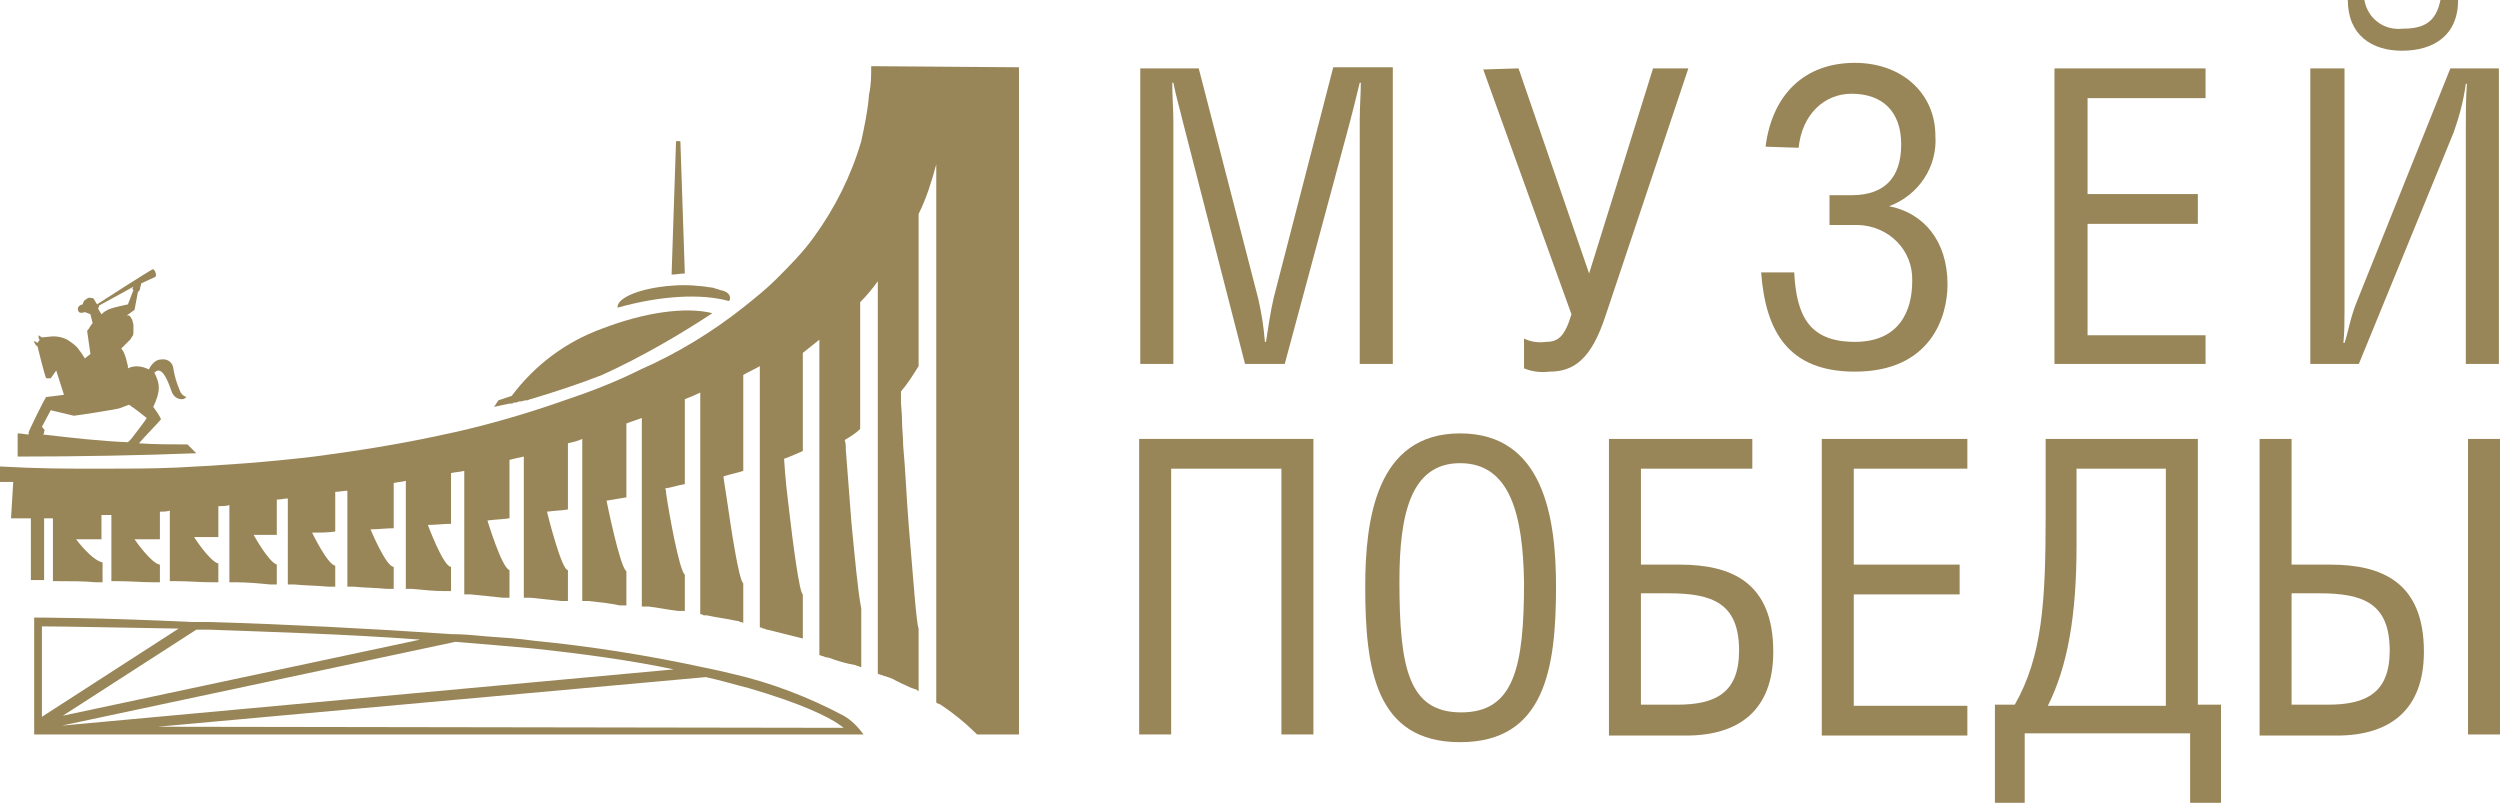
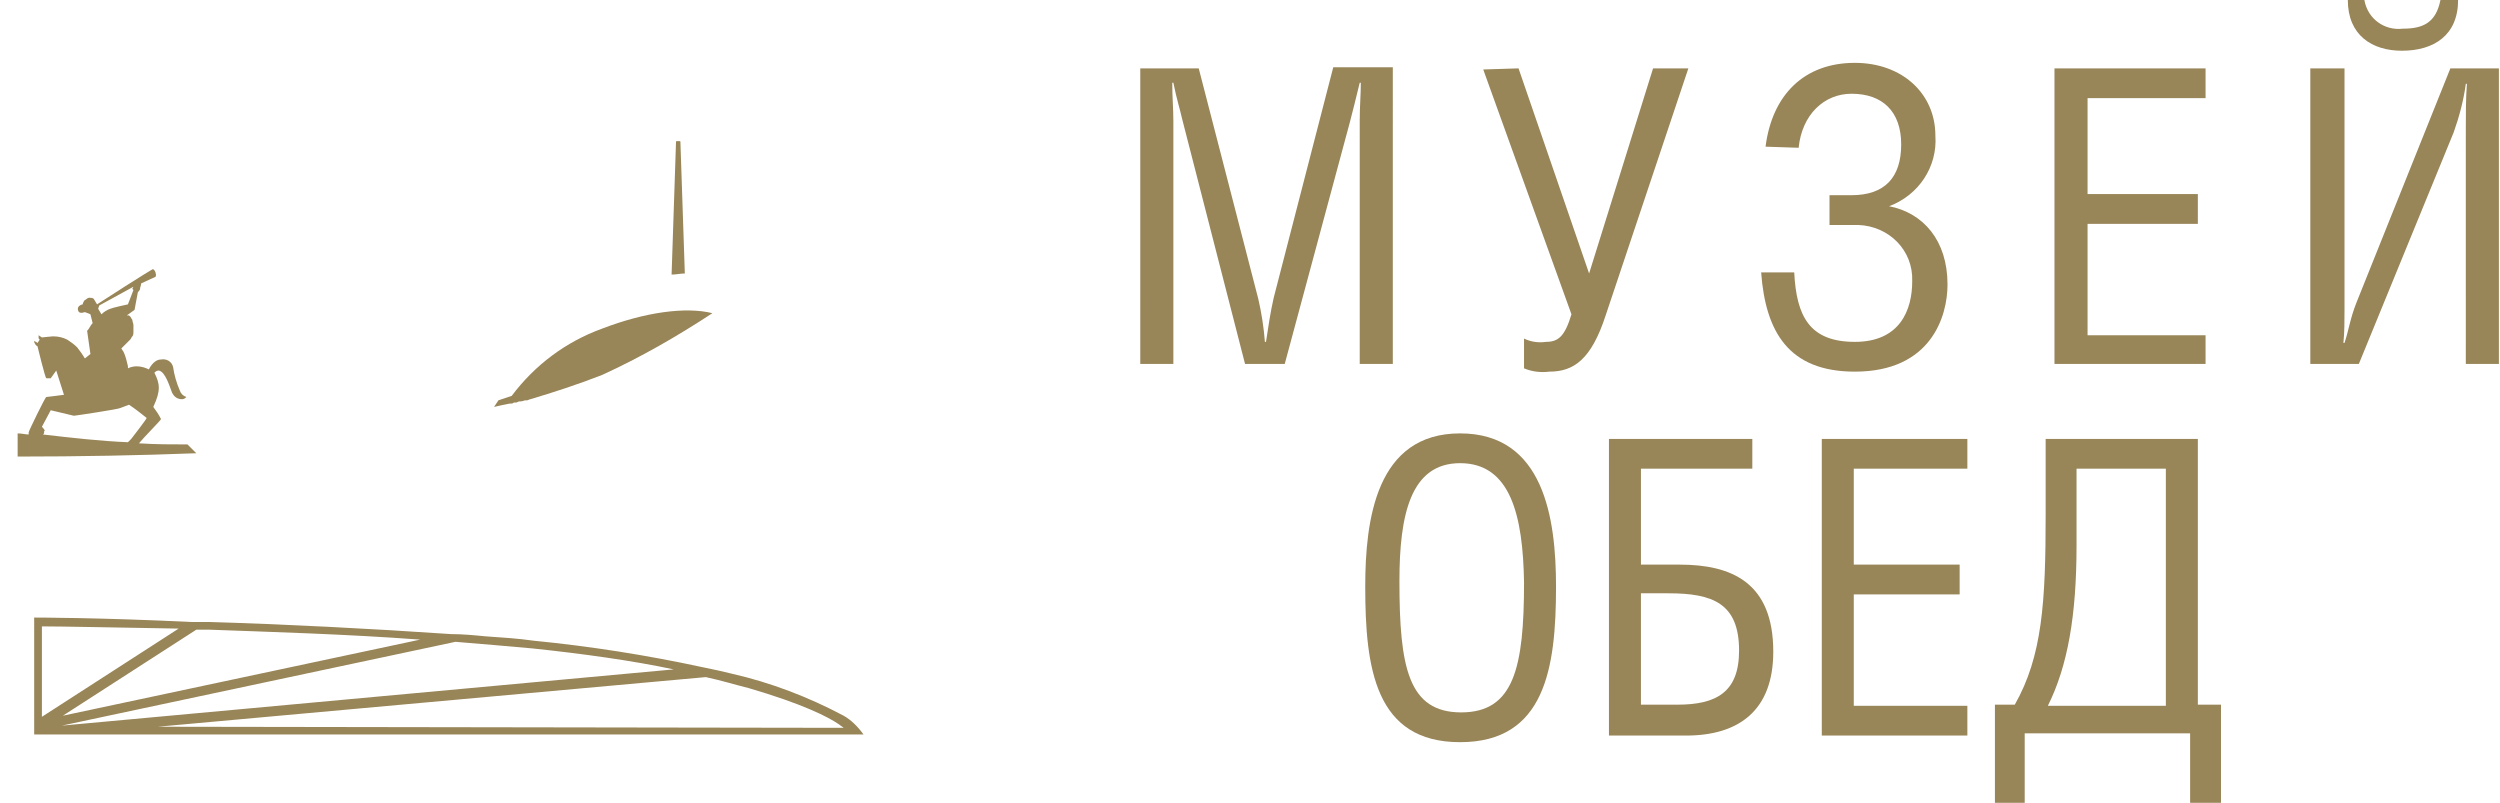
<svg xmlns="http://www.w3.org/2000/svg" version="1.1" id="Слой_1" x="0px" y="0px" viewBox="0 0 226.7 72.8" style="enable-background:new 0 0 226.7 72.8;" xml:space="preserve">
  <style type="text/css">
	.st0{fill:#988558;}
</style>
  <path class="st0" d="M108.7,6.2l5.4,20.9c0.3,1.3,0.5,2.6,0.6,3.9h0.1c0.2-1.3,0.4-2.7,0.7-4l5.4-20.9h5.4V33h-3V10.9  c0-1.2,0.1-2.4,0.1-3.4h-0.1c-0.4,1.6-0.6,2.5-0.9,3.6L116.5,33h-3.6l-5.7-22.2c-0.2-0.9-0.5-1.8-0.8-3.3h-0.1  c0,1.4,0.1,2.3,0.1,3.5v22h-3V6.2H108.7z" />
  <path class="st0" d="M137.7,6.2l6.4,18.6l5.8-18.6h3.2l-7.5,22.4c-1.3,4-2.9,5.1-5.1,5.1c-0.8,0.1-1.6,0-2.3-0.3v-2.7  c0.6,0.3,1.3,0.4,2,0.3c1.1,0,1.7-0.5,2.3-2.5l-8-22.2L137.7,6.2L137.7,6.2z" />
  <path class="st0" d="M160.1,13.3c0.6-4.7,3.5-7.6,8.1-7.6c4.3,0,7.3,2.8,7.3,6.6c0.2,2.8-1.5,5.4-4.2,6.4c3.1,0.6,5.3,3.1,5.3,7.1  c0,2.9-1.5,7.9-8.4,7.9c-6,0-8.1-3.6-8.5-9h3c0.2,4,1.4,6.3,5.5,6.3s5.2-2.9,5.2-5.5c0.1-2.8-2.1-5-4.9-5.1c0,0-0.1,0-0.1,0h-2.5  v-2.7h2c3,0,4.5-1.6,4.5-4.6s-1.7-4.6-4.5-4.6c-2.5,0-4.5,1.9-4.8,4.9L160.1,13.3L160.1,13.3z" />
  <path class="st0" d="M200,6.2v2.7h-10.7v8.7h10v2.7h-10v10.1H200V33h-13.7V6.2H200z" />
  <path class="st0" d="M212.6,6.2v21.9c0,1,0,2-0.1,3h0.1c0.4-1.2,0.5-2.2,1.1-3.7l8.5-21.2h4.4V33h-3V11.7c0-1.4,0-2.8,0.1-4.1h-0.1  c-0.2,1.5-0.6,3-1.1,4.4l-8.6,21h-4.4V6.2H212.6z M214.4,0c0.3,1.7,1.8,2.8,3.5,2.6c1.9,0,3-0.6,3.4-2.6h1.6c0,3.2-2.2,4.6-5.1,4.6  c-2.7,0-4.9-1.4-4.9-4.6H214.4z" />
-   <path class="st0" d="M119.1,39.8v26.8h-2.9V42.5h-10v24.1h-2.9V39.8H119.1z" />
  <path class="st0" d="M123.8,53.2c0-6.1,1-13.9,8.6-13.9c7.6,0,8.7,7.7,8.7,13.9c0,7.4-1,14.1-8.7,14.1S123.8,60.6,123.8,53.2z   M132.4,42c-4.5,0-5.5,4.7-5.5,10.7c0,7.8,0.8,11.9,5.6,11.9c4.8,0,5.7-4.1,5.7-11.8C138.1,46.8,137,42,132.4,42z" />
  <path class="st0" d="M158.9,39.8v2.7h-10.1v8.7h3.5c4.7,0,8.5,1.6,8.5,7.9c0,5.3-3.1,7.6-7.9,7.6h-7V39.8H158.9z M148.8,63.9h3.3  c3.5,0,5.6-1.1,5.6-4.9c0-4.3-2.4-5.2-6.4-5.2h-2.5L148.8,63.9L148.8,63.9z" />
  <path class="st0" d="M178.4,39.8v2.7h-10.3v8.7h9.6v2.7h-9.6V64h10.3v2.7h-13.2V39.8H178.4z" />
  <path class="st0" d="M199.3,39.8v24.1h2.1v8.9h-2.8v-6.3h-15v6.3h-2.7v-8.9h1.8c2.5-4.4,2.8-9.3,2.8-17.3v-6.8H199.3z M188.3,42.5v7  c0,6.3-0.8,10.9-2.6,14.5h10.7V42.5H188.3z" />
-   <path class="st0" d="M207.8,51.2h3.5c4.7,0,8.5,1.6,8.5,7.9c0,5.3-3.1,7.6-7.9,7.6h-7V39.8h2.9V51.2z M207.8,63.9h3.3  c3.5,0,5.6-1.1,5.6-4.9c0-4.3-2.4-5.2-6.4-5.2h-2.5L207.8,63.9L207.8,63.9z M226.7,66.6h-2.9V39.8h2.9V66.6z" />
  <path class="st0" d="M17.8,41.1L17,40.3c-1.4,0-2.9,0-4.4-0.1c0.4-0.5,2-2.1,2-2.2c-0.2-0.4-0.4-0.7-0.7-1.1  c0.7-1.5,0.6-2.1,0.1-3.1c0.1-0.1,0.2-0.2,0.4-0.2c0.6,0.1,1,1.5,1.2,2c0.2,0.4,0.5,0.6,0.9,0.6c0.2,0,0.3-0.1,0.4-0.2  c-0.3-0.1-0.5-0.3-0.6-0.6c-0.3-0.7-0.5-1.4-0.6-2.1c-0.1-0.5-0.6-0.8-1.1-0.7c-0.7,0-1.1,0.9-1.1,0.9c-0.6-0.3-1.3-0.4-1.9-0.1  v-0.2c-0.1-0.4-0.2-0.9-0.4-1.3L11,31.6l0.1-0.1l0.1-0.1l0.2-0.2l0.2-0.2l0.2-0.2c0.1-0.1,0.1-0.2,0.2-0.3c0.1-0.1,0.1-0.3,0.1-0.4  v-0.6c0-0.2-0.1-0.3-0.1-0.5c-0.1-0.1-0.1-0.2-0.2-0.3s-0.1-0.1-0.2-0.1h-0.1l0.7-0.5l0.3-1.6c0,0,0.2-0.2,0.2-0.3  c0-0.2,0.1-0.3,0.1-0.5l1.3-0.6c0,0,0.1-0.1,0-0.4s-0.2-0.2-0.2-0.3s-5.1,3.2-5.1,3.2c-0.1-0.2-0.2-0.3-0.3-0.5  C8.4,27,8.2,27,8.1,27c-0.2,0-0.3,0.2-0.4,0.2c-0.1,0.1-0.2,0.3-0.2,0.4c0,0-0.6,0.1-0.4,0.6c0.1,0.3,0.6,0.1,0.6,0.1l0.5,0.2  l0.2,0.8c-0.2,0.2-0.3,0.5-0.5,0.7c0.1,0.7,0.2,1.4,0.3,2.1l-0.5,0.4c-0.1-0.1-0.1-0.2-0.2-0.3C7.4,32,7.2,31.8,7,31.5  c-0.3-0.3-0.6-0.5-0.9-0.7c-0.4-0.2-0.8-0.3-1.3-0.3c-0.1,0-1,0.1-1,0.1l-0.3-0.2l0,0v0.2c0,0.1,0,0.1,0.1,0.2l-0.2,0.3  C3.3,31,3.2,31,3.1,30.9l0,0c0,0.1,0,0.2,0.1,0.3c0,0.1,0.2,0.2,0.2,0.2s0.7,2.9,0.8,2.9h0.4l0.5-0.7l0.7,2.2c0,0-1.5,0.2-1.6,0.2  s-1.6,3.1-1.6,3.2v0.2c-0.3,0-0.6-0.1-1-0.1v2.1C7.1,41.4,12.6,41.3,17.8,41.1z M9,27.7l3.1-1.7l0,0L12,26.2l0.1,0.1l-0.5,1.3  c0,0-1.4,0.3-1.6,0.4c-0.3,0.1-0.6,0.3-0.8,0.5L8.9,28L9,27.7C9,27.8,9,27.7,9,27.7z M3.8,38.7l0.8-1.5l2.1,0.5  c0.1,0,4.1-0.6,4.2-0.7c0.3-0.1,0.5-0.2,0.8-0.3c0.6,0.4,1.1,0.8,1.6,1.2c0,0.1-1.4,1.9-1.4,1.9c-0.1,0.1-0.2,0.2-0.3,0.3  c-2.5-0.1-5.1-0.4-7.7-0.7C4,39.3,4,39.3,4,39.2v-0.1C4.2,39.1,3.8,38.7,3.8,38.7z" />
  <path class="st0" d="M64.6,28.4c-2.4-0.6-6.1-0.1-10,1.4c-3.3,1.2-6.1,3.3-8.2,6.1l-1.2,0.4l-0.4,0.6c0.4-0.1,0.9-0.2,1.4-0.3h0.1  c0.1,0,0.2,0,0.3-0.1h0.2c0.1,0,0.2-0.1,0.3-0.1h0.1c0.2,0,0.3-0.1,0.5-0.1h0.1c0.1,0,0.2-0.1,0.3-0.1l0,0c2-0.6,4.2-1.3,6.5-2.2  C58.1,32.4,61.4,30.5,64.6,28.4z" />
-   <path class="st0" d="M56,27.9c3.9-1.1,7.6-1.3,10.1-0.6c0.1-0.1,0.1-0.2,0.1-0.3c0-0.3-0.3-0.6-0.9-0.7c-0.2-0.1-0.4-0.1-0.6-0.2  c-1.2-0.2-2.5-0.3-3.7-0.2C58.1,26.1,55.9,27,56,27.9z" />
  <path class="st0" d="M62.1,24.8l-0.4-11.9c0-0.1,0-0.1-0.1-0.1h-0.2c-0.1,0-0.1,0-0.1,0.1l-0.4,12C61.3,24.9,61.7,24.8,62.1,24.8z" />
-   <path class="st0" d="M72.8,57.9v-4l0,0c-0.3-0.1-0.9-4.6-1.3-8.1c-0.3-2.3-0.4-4.2-0.4-4.2c0.6-0.2,1.2-0.5,1.7-0.7l0,0V32l1.5-1.2  v28.6c0.1,0,0.2,0.1,0.3,0.1s0.2,0.1,0.3,0.1s0.5,0.1,0.7,0.2c0.6,0.2,1.3,0.4,1.9,0.5c0.1,0,0.2,0.1,0.3,0.1s0.2,0.1,0.3,0.1v-5.3  c-0.3-1.5-0.6-4.8-0.9-7.9l-0.5-6.5c0-0.3,0-0.6-0.1-0.9c0.5-0.3,1-0.6,1.4-1V27.4c0.6-0.6,1.1-1.2,1.6-1.9v35.6  c0.1,0,0.2,0.1,0.3,0.1s0.2,0.1,0.3,0.1c0.3,0.1,0.7,0.2,1,0.4l0.6,0.3c0.3,0.1,0.6,0.3,0.9,0.4c0.1,0,0.2,0.1,0.3,0.1  s0.2,0.1,0.3,0.2V57c-0.2-0.4-0.5-4.7-0.9-9.4c-0.2-2.5-0.3-5.1-0.5-7.2c0-0.8-0.1-1.5-0.1-2.1c0-0.8-0.1-1.5-0.1-1.9v-0.9  c0.6-0.7,1.1-1.5,1.6-2.3V19.4c0.7-1.4,1.2-3,1.6-4.5v48.8c0.1,0.1,0.2,0.1,0.4,0.2c1.2,0.8,2.3,1.7,3.3,2.7h3.8V6.1L79,6  c0,0.9,0,1.7-0.2,2.6c-0.1,1.4-0.4,2.8-0.7,4.2c-0.9,3.1-2.4,6.1-4.3,8.7c-1,1.4-2.2,2.6-3.4,3.8c-0.9,0.9-1.9,1.7-2.9,2.5  c-2.9,2.3-6,4.2-9.4,5.7c-2.2,1.1-4.5,2-6.9,2.8c-3.7,1.3-7.5,2.4-11.4,3.2c-3.7,0.8-7.5,1.4-11.3,1.9c-4.2,0.5-8.3,0.8-12.5,1  c-2.3,0.1-4.6,0.1-6.8,0.1c-3.4,0-5.6,0-9.2-0.2v1.4h1.2L1,47h1.8v5.6H4V47h0.8v5.7h0.6c1.1,0,2.2,0,3.3,0.1h0.6V51  c-1-0.2-2.4-2.1-2.4-2.1h2.3v-2.2h0.9v6h0.6c1.1,0,2.1,0.1,3.2,0.1h0.6v-1.6c-0.8-0.1-2.3-2.3-2.3-2.3h2.3v-2.5c0.3,0,0.6,0,0.9-0.1  v6.4H16c1.1,0,2.1,0.1,3.2,0.1h0.6v-1.7c-0.8-0.2-2.2-2.4-2.2-2.4h2.2v-2.8c0.3,0,0.7,0,1-0.1v7h0.6c1,0,2.1,0.1,3.1,0.2h0.6v-1.8  c-0.8-0.3-2.1-2.7-2.1-2.7h2.1v-3.2c0.4,0,0.7-0.1,1-0.1V53h0.6c1,0.1,2,0.1,3.1,0.2h0.6v-1.9c-0.7-0.1-2.1-3-2.1-3  c0.7,0,1.4,0,2.1-0.1v-3.6c0.4,0,0.7-0.1,1.1-0.1v8.7h0.6c1,0.1,2,0.1,3,0.2h0.6v-2c-0.7,0-2.1-3.4-2.1-3.4c0.7,0,1.4-0.1,2.1-0.1  v-4.1c0.4-0.1,0.8-0.1,1.1-0.2v9.8h0.6c1,0.1,2,0.2,2.9,0.2h0.6v-2.2l0,0c-0.7,0-2.1-3.8-2.1-3.8c0.7,0,1.4-0.1,2.1-0.1l0,0v-4.6  c0.4-0.1,0.8-0.1,1.2-0.2v11.2h0.6l2.9,0.3h0.6v-2.5c-0.7-0.2-2-4.5-2-4.5c0.7-0.1,1.3-0.1,2-0.2v-5.3c0.4-0.1,0.8-0.2,1.3-0.3v12.8  h0.6l2.8,0.3h0.6v-2.8l0,0c-0.6,0-1.9-5.3-1.9-5.3c0.7-0.1,1.3-0.1,1.9-0.2l0,0v-6c0.4-0.1,0.9-0.2,1.3-0.4v14.7h0.6  c0.9,0.1,1.9,0.2,2.8,0.4h0.6v-3.1c-0.6-0.4-1.8-6.4-1.8-6.4l1.8-0.3v-6.7c0.5-0.2,0.9-0.3,1.4-0.5V55h0.6c0.9,0.1,1.8,0.3,2.7,0.4  h0.6v-3.3c-0.5-0.3-1.5-5.9-1.7-7.4c0-0.1,0-0.3-0.1-0.4c0.6-0.1,1.2-0.3,1.8-0.4v-7.7c0.5-0.2,1-0.4,1.4-0.6v20.1  c0.1,0,0.2,0,0.3,0.1h0.3c0.9,0.2,1.8,0.3,2.7,0.5c0.1,0,0.2,0,0.3,0.1c0.1,0,0.2,0,0.3,0.1v-3.6c-0.4-0.3-1.1-4.9-1.5-7.7  c-0.2-1.2-0.3-2-0.3-2c0.6-0.2,1.2-0.3,1.8-0.5V34c0.5-0.3,1-0.5,1.5-0.8v23.7l0,0c0.1,0,0.2,0,0.3,0.1c0.1,0,0.2,0,0.3,0.1h0.1  L72.8,57.9z" />
  <path class="st0" d="M76.5,64.9c-3.2-1.7-6.6-3-10.1-3.8c-0.8-0.2-1.7-0.4-2.7-0.6c-5.1-1.1-10.2-1.9-15.3-2.4  c-1.4-0.2-2.9-0.3-4.4-0.4c-1-0.1-2.1-0.2-3.1-0.2c-7.3-0.5-15.2-0.9-22-1.1h-1.6C9.1,56,3.1,56,3.1,56v10.6h75.2  C77.8,65.9,77.2,65.3,76.5,64.9z M48.3,58.8c4.7,0.5,9,1.1,12.8,1.9L5.6,65.8l35.7-7.6C43.7,58.4,46.1,58.6,48.3,58.8z M19,57.1  c5.4,0.2,12.4,0.4,19.1,0.9L5.7,64.9l12.1-7.8L19,57.1z M3.8,56.8c1.8,0,6.4,0.1,12.4,0.2L3.8,65V56.8z M14.3,65.9L64,61.4  c1.4,0.3,2.7,0.7,3.9,1c4.8,1.4,7.2,2.6,8.2,3.3c0.1,0.1,0.3,0.2,0.4,0.3L14.3,65.9z" />
</svg>